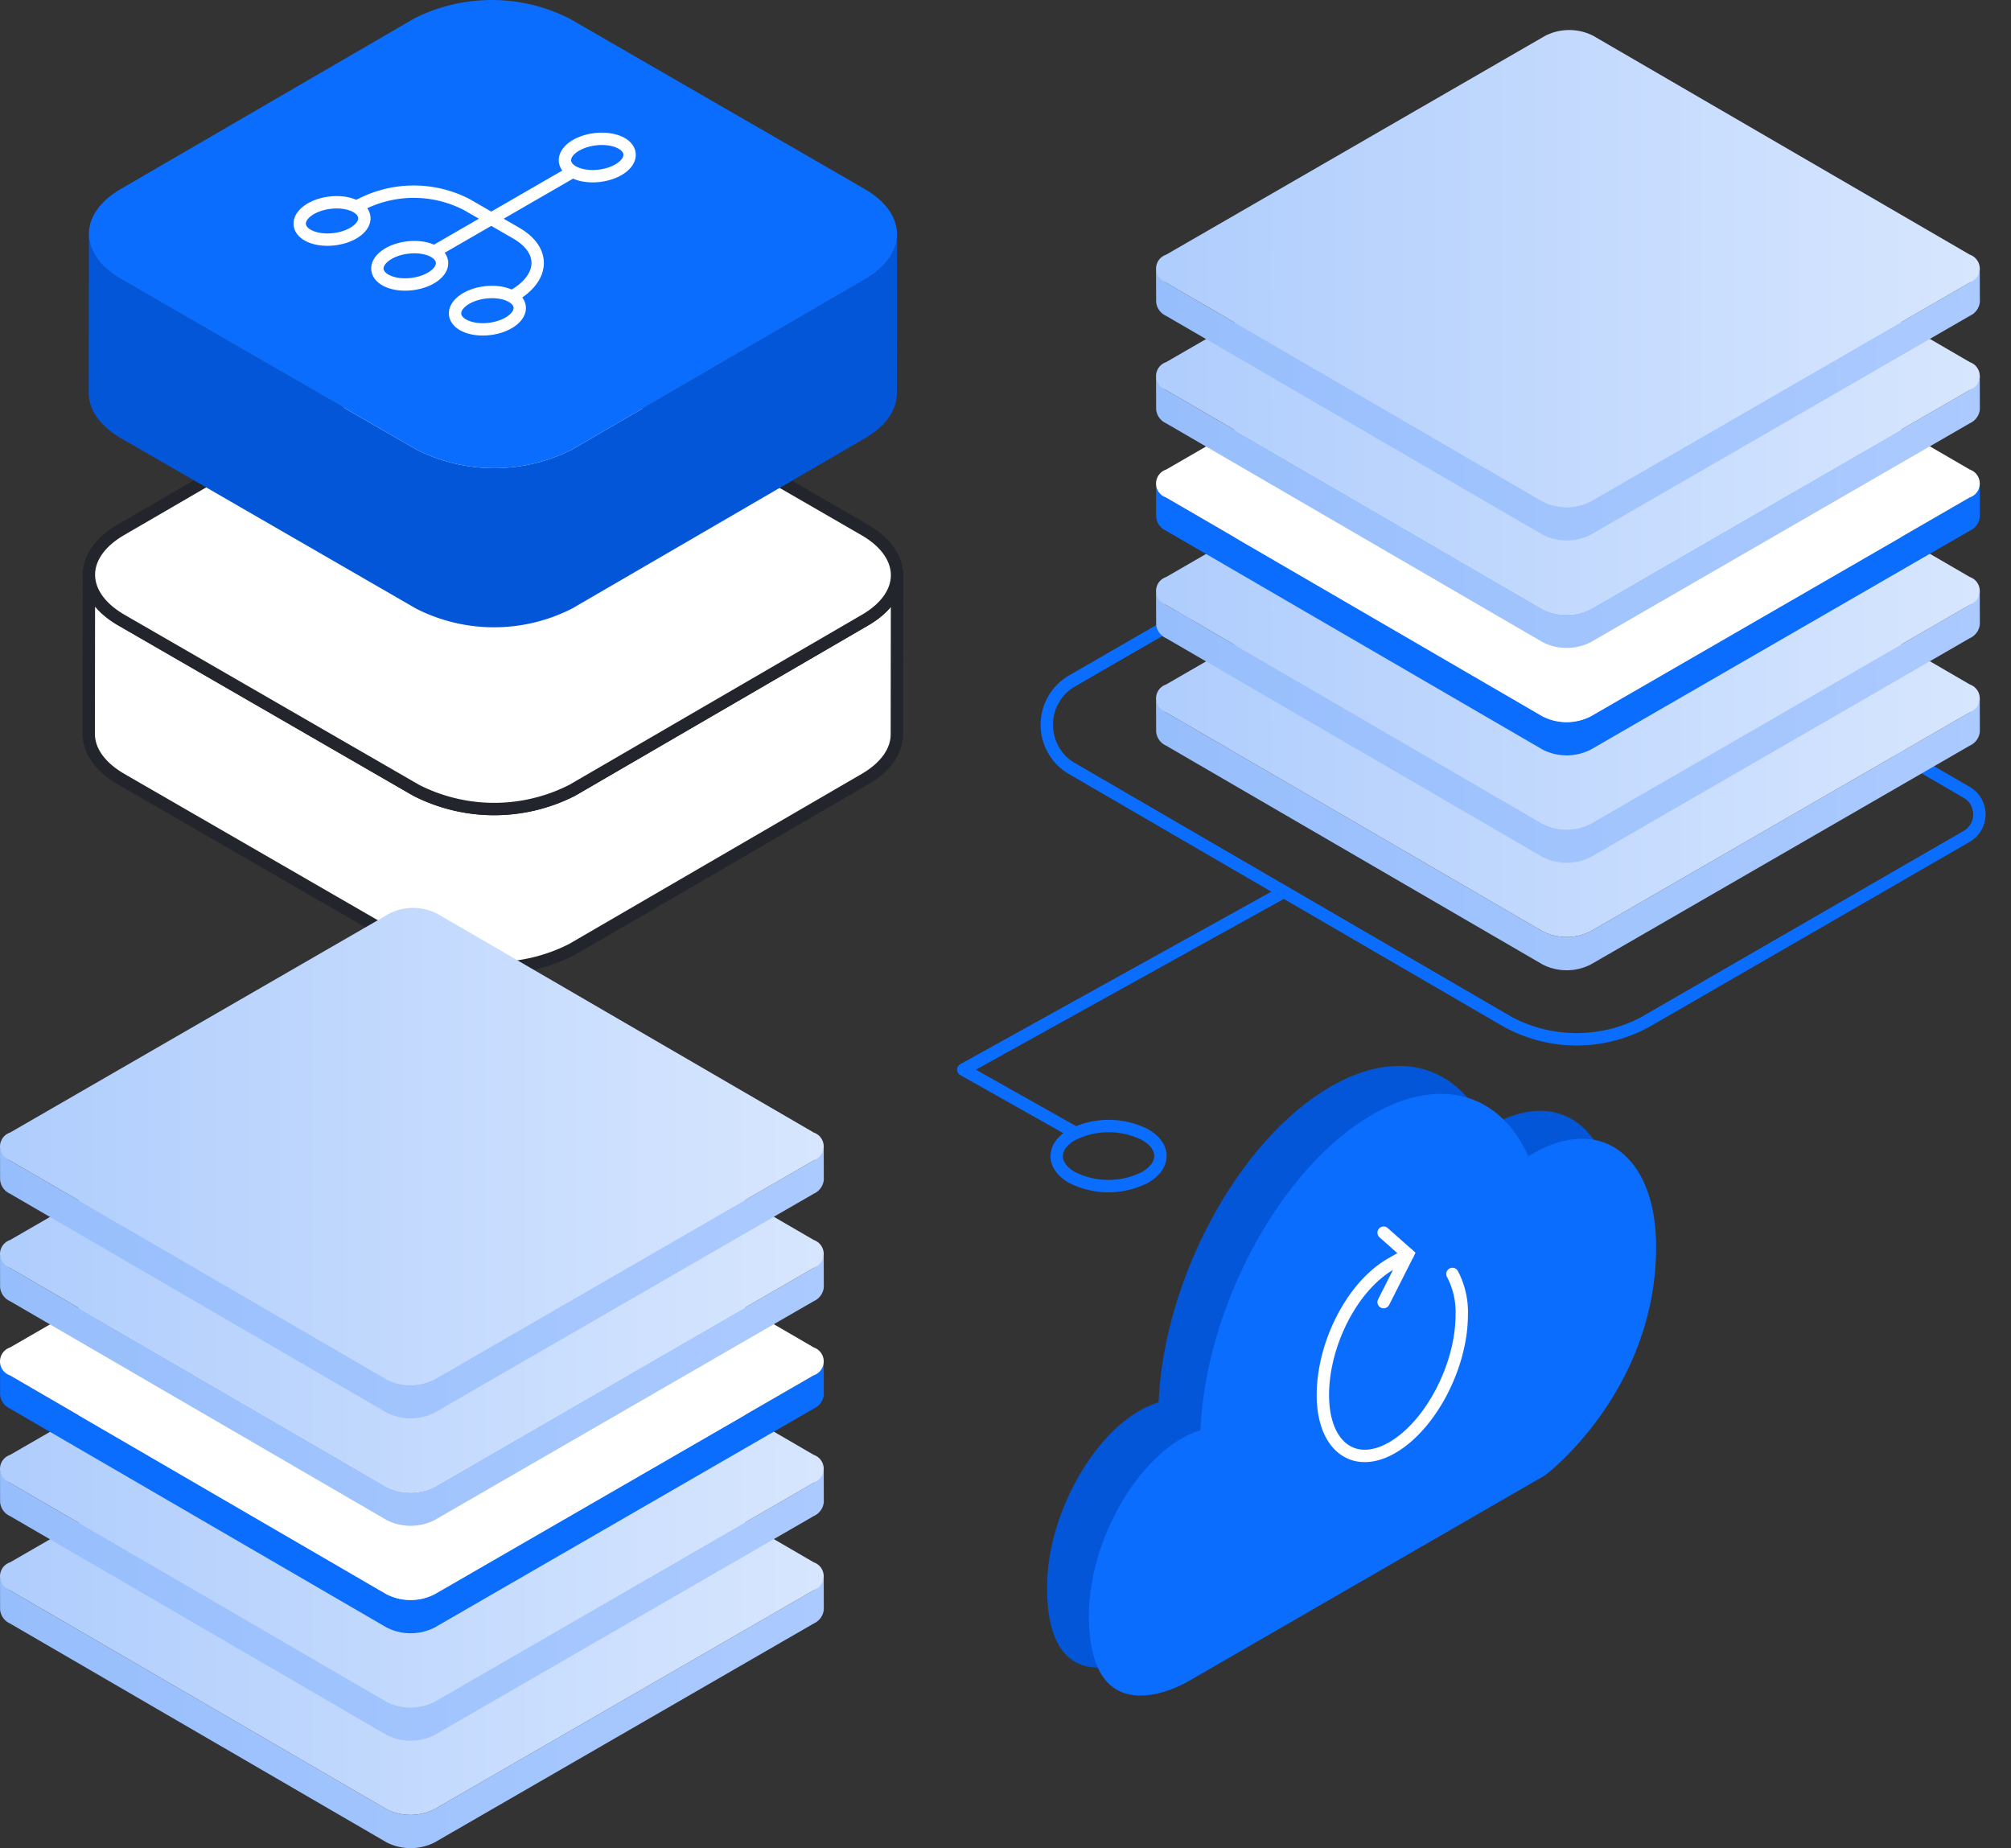
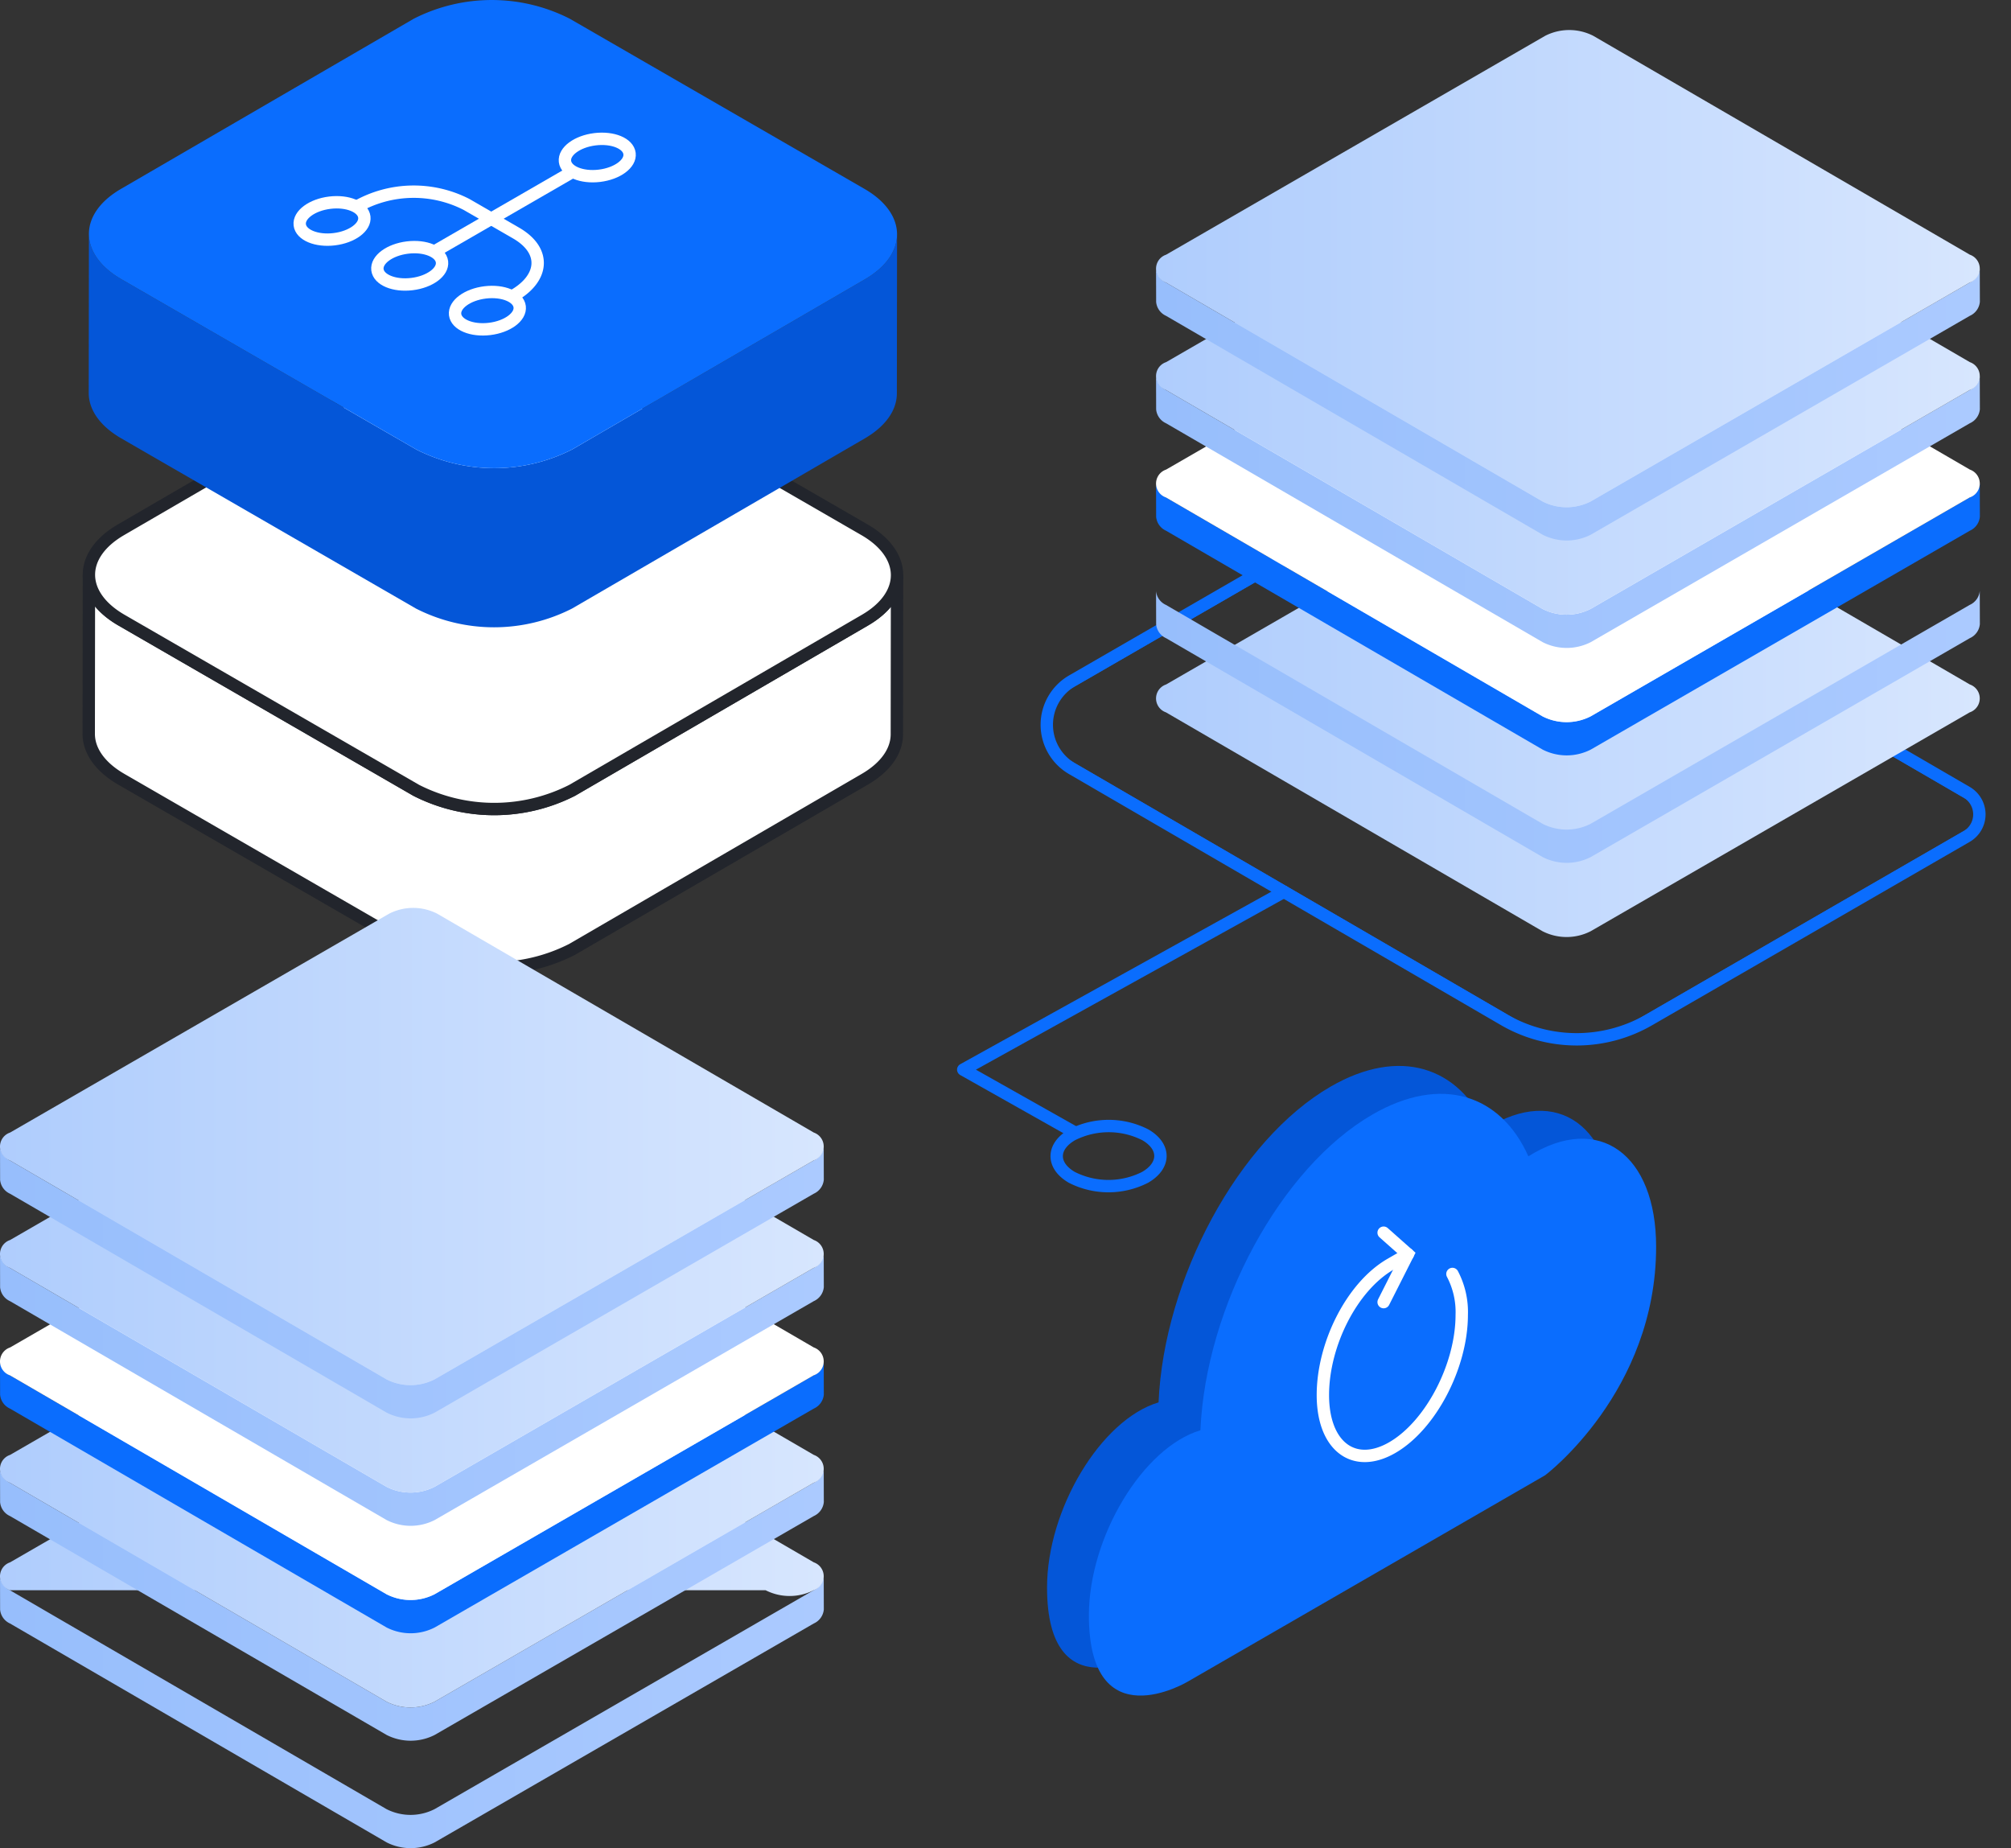
<svg xmlns="http://www.w3.org/2000/svg" xmlns:xlink="http://www.w3.org/1999/xlink" width="162.517" height="149.333" viewBox="0 0 162.517 149.333">
  <rect x="0" y="0" width="162.517" height="149.333" fill="#333333" stroke="none" />
  <defs>
    <style>.cls-1,.cls-23,.cls-24{fill:none;}.cls-1{stroke:#0a6dfe;stroke-linejoin:round;}.cls-1,.cls-23{stroke-linecap:round;}.cls-2{clip-path:url(#clip-path);}.cls-10,.cls-3{fill:#fff;}.cls-3{stroke:#22252c;}.cls-4{fill:#0456d8;}.cls-5{fill:#0a6dfe;}.cls-6{fill:url(#Nepojmenovaný_přechod_10);}.cls-7{fill:url(#Nepojmenovaný_přechod_5);}.cls-8{fill:url(#Nepojmenovaný_přechod_10-2);}.cls-9{fill:url(#Nepojmenovaný_přechod_5-2);}.cls-11{fill:url(#Nepojmenovaný_přechod_10-3);}.cls-12{fill:url(#Nepojmenovaný_přechod_5-3);}.cls-13{fill:url(#Nepojmenovaný_přechod_10-4);}.cls-14{fill:url(#Nepojmenovaný_přechod_5-4);}.cls-15{fill:url(#Nepojmenovaný_přechod_10-5);}.cls-16{fill:url(#Nepojmenovaný_přechod_5-5);}.cls-17{fill:url(#Nepojmenovaný_přechod_10-6);}.cls-18{fill:url(#Nepojmenovaný_přechod_5-6);}.cls-19{fill:url(#Nepojmenovaný_přechod_10-7);}.cls-20{fill:url(#Nepojmenovaný_přechod_5-7);}.cls-21{fill:url(#Nepojmenovaný_přechod_10-8);}.cls-22{fill:url(#Nepojmenovaný_přechod_5-8);}.cls-23,.cls-24{stroke:#fff;stroke-miterlimit:10;}</style>
    <clipPath id="clip-path">
      <path class="cls-1" d="M158.934,64.017,116.068,39.106a1.868,1.868,0,0,0-1.872-.003l-27.548,15.905a4.104,4.104,0,0,0-.01,7.103l34.903,20.283a11.69,11.69,0,0,0,11.719.017L158.929,67.591A2.066,2.066,0,0,0,158.934,64.017Z" />
    </clipPath>
    <linearGradient id="Nepojmenovaný_přechod_10" x1="93.425" y1="67.413" x2="160" y2="67.413" gradientUnits="userSpaceOnUse">
      <stop offset="0" stop-color="#97befc" />
      <stop offset="1" stop-color="#abcaff" />
    </linearGradient>
    <linearGradient id="Nepojmenovaný_přechod_5" x1="93.425" y1="56.433" x2="159.992" y2="56.433" gradientUnits="userSpaceOnUse">
      <stop offset="0" stop-color="#afcdfd" />
      <stop offset="1" stop-color="#d7e6fe" />
    </linearGradient>
    <linearGradient id="Nepojmenovaný_přechod_10-2" x1="93.425" y1="58.731" x2="160" y2="58.731" xlink:href="#Nepojmenovaný_přechod_10" />
    <linearGradient id="Nepojmenovaný_přechod_5-2" x1="93.425" y1="47.752" x2="159.992" y2="47.752" xlink:href="#Nepojmenovaný_přechod_5" />
    <linearGradient id="Nepojmenovaný_přechod_10-3" x1="93.425" y1="41.368" x2="160" y2="41.368" xlink:href="#Nepojmenovaný_přechod_10" />
    <linearGradient id="Nepojmenovaný_přechod_5-3" x1="93.425" y1="30.388" x2="159.992" y2="30.388" xlink:href="#Nepojmenovaný_přechod_5" />
    <linearGradient id="Nepojmenovaný_přechod_10-4" x1="93.425" y1="32.686" x2="160" y2="32.686" xlink:href="#Nepojmenovaný_přechod_10" />
    <linearGradient id="Nepojmenovaný_přechod_5-4" x1="93.425" y1="21.707" x2="159.992" y2="21.707" xlink:href="#Nepojmenovaný_přechod_5" />
    <linearGradient id="Nepojmenovaný_přechod_10-5" x1="0" y1="138.346" x2="66.575" y2="138.346" xlink:href="#Nepojmenovaný_přechod_10" />
    <linearGradient id="Nepojmenovaný_přechod_5-5" x1="0" y1="127.367" x2="66.568" y2="127.367" xlink:href="#Nepojmenovaný_přechod_5" />
    <linearGradient id="Nepojmenovaný_přechod_10-6" x1="0" y1="129.664" x2="66.575" y2="129.664" xlink:href="#Nepojmenovaný_přechod_10" />
    <linearGradient id="Nepojmenovaný_přechod_5-6" x1="0" y1="118.685" x2="66.568" y2="118.685" xlink:href="#Nepojmenovaný_přechod_5" />
    <linearGradient id="Nepojmenovaný_přechod_10-7" x1="0" y1="112.301" x2="66.575" y2="112.301" xlink:href="#Nepojmenovaný_přechod_10" />
    <linearGradient id="Nepojmenovaný_přechod_5-7" x1="0" y1="101.322" x2="66.568" y2="101.322" xlink:href="#Nepojmenovaný_přechod_5" />
    <linearGradient id="Nepojmenovaný_přechod_10-8" x1="0" y1="103.619" x2="66.575" y2="103.619" xlink:href="#Nepojmenovaný_přechod_10" />
    <linearGradient id="Nepojmenovaný_přechod_5-8" x1="0" y1="92.64" x2="66.568" y2="92.64" xlink:href="#Nepojmenovaný_přechod_5" />
  </defs>
  <g id="Vrstva_2" data-name="Vrstva 2">
    <g id="Vrstva_1-2" data-name="Vrstva 1">
      <g class="cls-2">
        <polyline class="cls-1" points="80.512 58.551 115.133 38.562 162.017 65.808 127.396 85.797 80.512 58.551" />
      </g>
      <path class="cls-1" d="M158.934,64.017,116.068,39.106a1.868,1.868,0,0,0-1.872-.003l-27.548,15.905a4.104,4.104,0,0,0-.01,7.103l34.903,20.283a11.69,11.69,0,0,0,11.719.017L158.929,67.591A2.066,2.066,0,0,0,158.934,64.017Z" />
      <path class="cls-1" d="M86.633,91.695a6.533,6.533,0,0,1,5.928 0c1.632.948,1.623,2.486-.019,3.434a6.532,6.532,0,0,1-5.928-0c-1.631-.948-1.623-2.485.019-3.434" />
      <path class="cls-3" d="M69.904,50.107l-23.663,13.751a13.893,13.893,0,0,1-12.606 0L9.817,50.108c-1.757-1.015-2.635-2.347-2.631-3.676L7.171,59.288c-.004,1.33.874,2.662,2.631,3.676L33.62,76.716a13.893,13.893,0,0,0,12.606-0l23.663-13.751c1.724-1.002,2.586-2.313,2.59-3.626l.015-12.857C72.49,47.795,71.627,49.106,69.904,50.107Z" />
      <path class="cls-3" d="M69.863,42.805c3.492,2.016,3.51,5.286.041,7.302l-23.663,13.751a13.893,13.893,0,0,1-12.606 0L9.817,50.108c-3.492-2.016-3.51-5.286-.041-7.302l23.663-13.751a13.893,13.893,0,0,1,12.606-0Z" />
      <path class="cls-4" d="M69.904,22.565l-23.663,13.751a13.893,13.893,0,0,1-12.606 0L9.817,22.566C8.06,21.551,7.182,20.219,7.186,18.889L7.171,31.746c-.004,1.33.874,2.662,2.631,3.676L33.62,49.174a13.893,13.893,0,0,0,12.606-0l23.663-13.751c1.724-1.002,2.586-2.313,2.59-3.626l.015-12.857C72.49,20.253,71.627,21.564,69.904,22.565Z" />
      <path class="cls-5" d="M69.863,15.263c3.492,2.016,3.51,5.286.041,7.302l-23.663,13.751a13.893,13.893,0,0,1-12.606 0L9.817,22.566c-3.492-2.016-3.51-5.286-.041-7.302l23.663-13.751a13.893,13.893,0,0,1,12.606,0Z" />
-       <path class="cls-6" d="M159.992,56.426a1.375,1.375,0,0,1-.812,1.133L128.546,75.246a4.278,4.278,0,0,1-3.886,0L94.224,57.558a1.365,1.365,0,0,1-.799-1.117l.008,2.687a1.365,1.365,0,0,0,.799,1.118l30.436,17.687a4.277,4.277,0,0,0,3.886,0L159.188,60.246a1.375,1.375,0,0,0,.812-1.133Z" />
      <path class="cls-7" d="M124.872,37.621a4.278,4.278,0,0,1,3.886,0L159.193,55.308a1.189,1.189,0,0,1-.013,2.251L128.546,75.246a4.278,4.278,0,0,1-3.886,0L94.224,57.558a1.189,1.189,0,0,1,.013-2.251Z" />
      <path class="cls-8" d="M159.992,47.744a1.375,1.375,0,0,1-.812,1.133L128.546,66.564a4.278,4.278,0,0,1-3.886,0L94.224,48.877a1.365,1.365,0,0,1-.799-1.118l.008,2.687a1.365,1.365,0,0,0,.799,1.118L124.668,69.252a4.277,4.277,0,0,0,3.886,0L159.188,51.564a1.375,1.375,0,0,0,.812-1.133Z" />
-       <path class="cls-9" d="M124.872,28.939a4.278,4.278,0,0,1,3.886 0l30.436,17.687a1.189,1.189,0,0,1-.013,2.251L128.546,66.564a4.278,4.278,0,0,1-3.886,0L94.224,48.877a1.189,1.189,0,0,1,.013-2.251Z" />
      <path class="cls-5" d="M159.992,39.062a1.375,1.375,0,0,1-.812,1.133L128.546,57.883a4.277,4.277,0,0,1-3.886,0L94.224,40.195a1.365,1.365,0,0,1-.799-1.118l.008,2.687a1.365,1.365,0,0,0,.799,1.118l30.436,17.687a4.277,4.277,0,0,0,3.886,0l30.635-17.687a1.375,1.375,0,0,0,.812-1.133Z" />
      <path class="cls-10" d="M124.872,20.257a4.277,4.277,0,0,1,3.886,0l30.436,17.687a1.189,1.189,0,0,1-.013,2.251L128.546,57.883a4.277,4.277,0,0,1-3.886,0L94.224,40.195a1.189,1.189,0,0,1,.013-2.251Z" />
      <path class="cls-11" d="M159.992,30.381a1.375,1.375,0,0,1-.812,1.133l-30.635,17.687a4.277,4.277,0,0,1-3.886,0L94.224,31.513a1.365,1.365,0,0,1-.799-1.118l.008,2.687a1.365,1.365,0,0,0,.799,1.118l30.436,17.687a4.277,4.277,0,0,0,3.886,0l30.635-17.687a1.375,1.375,0,0,0,.812-1.133Z" />
      <path class="cls-12" d="M124.872,11.576a4.277,4.277,0,0,1,3.886,0l30.436,17.687a1.189,1.189,0,0,1-.013,2.251l-30.635,17.687a4.277,4.277,0,0,1-3.886,0L94.224,31.513a1.189,1.189,0,0,1,.013-2.251Z" />
      <path class="cls-13" d="M159.992,21.699a1.375,1.375,0,0,1-.812,1.133l-30.635,17.687a4.277,4.277,0,0,1-3.886,0L94.224,22.832a1.365,1.365,0,0,1-.799-1.118l.008,2.687a1.365,1.365,0,0,0,.799,1.118l30.436,17.687a4.277,4.277,0,0,0,3.886,0l30.635-17.687a1.375,1.375,0,0,0,.812-1.133Z" />
      <path class="cls-14" d="M124.872,2.894a4.277,4.277,0,0,1,3.886,0l30.436,17.687a1.189,1.189,0,0,1-.013,2.251l-30.635,17.687a4.277,4.277,0,0,1-3.886,0L94.224,22.832A1.189,1.189,0,0,1,94.237,20.581Z" />
      <path class="cls-15" d="M66.568,127.359a1.375,1.375,0,0,1-.812,1.133L35.121,146.179a4.278,4.278,0,0,1-3.886,0L.799,128.492A1.365,1.365,0,0,1,0,127.374l.008,2.687A1.365,1.365,0,0,0,.807,131.179l30.436,17.687a4.277,4.277,0,0,0,3.886,0l30.635-17.687a1.375,1.375,0,0,0,.812-1.133Z" />
-       <path class="cls-16" d="M31.447,108.554a4.278,4.278,0,0,1,3.886,0l30.436,17.687a1.189,1.189,0,0,1-.013,2.251L35.121,146.179a4.278,4.278,0,0,1-3.886,0L.799,128.492a1.189,1.189,0,0,1,.013-2.251Z" />
+       <path class="cls-16" d="M31.447,108.554a4.278,4.278,0,0,1,3.886,0l30.436,17.687a1.189,1.189,0,0,1-.013,2.251a4.278,4.278,0,0,1-3.886,0L.799,128.492a1.189,1.189,0,0,1,.013-2.251Z" />
      <path class="cls-17" d="M66.568,118.677a1.375,1.375,0,0,1-.812,1.133L35.121,137.498a4.278,4.278,0,0,1-3.886,0L.799,119.81A1.365,1.365,0,0,1,0,118.693l.008,2.687A1.365,1.365,0,0,0,.807,122.498L31.243,140.185a4.277,4.277,0,0,0,3.886,0l30.635-17.687a1.375,1.375,0,0,0,.812-1.133Z" />
      <path class="cls-18" d="M31.447,99.872a4.278,4.278,0,0,1,3.886 0l30.436,17.687a1.189,1.189,0,0,1-.013,2.251L35.121,137.498a4.278,4.278,0,0,1-3.886,0L.799,119.81a1.189,1.189,0,0,1,.013-2.251Z" />
      <path class="cls-5" d="M66.568,109.996a1.375,1.375,0,0,1-.812,1.133L35.121,128.816a4.277,4.277,0,0,1-3.886,0L.799,111.129A1.365,1.365,0,0,1,0,110.011l.008,2.687A1.365,1.365,0,0,0,.807,113.816l30.436,17.687a4.277,4.277,0,0,0,3.886,0l30.635-17.687a1.375,1.375,0,0,0,.812-1.133Z" />
      <path class="cls-10" d="M31.447,91.191a4.277,4.277,0,0,1,3.886,0l30.436,17.687a1.189,1.189,0,0,1-.013,2.251L35.121,128.816a4.277,4.277,0,0,1-3.886,0L.799,111.129a1.189,1.189,0,0,1,.013-2.251Z" />
      <path class="cls-19" d="M66.568,101.314a1.375,1.375,0,0,1-.812,1.133l-30.635,17.687a4.277,4.277,0,0,1-3.886,0L.799,102.447A1.365,1.365,0,0,1,0,101.329l.008,2.687A1.365,1.365,0,0,0,.807,105.134l30.436,17.687a4.277,4.277,0,0,0,3.886,0l30.635-17.687a1.375,1.375,0,0,0,.812-1.133Z" />
      <path class="cls-20" d="M31.447,82.509a4.277,4.277,0,0,1,3.886,0l30.436,17.687a1.189,1.189,0,0,1-.013,2.251l-30.635,17.687a4.277,4.277,0,0,1-3.886,0L.799,102.447a1.189,1.189,0,0,1,.013-2.251Z" />
      <path class="cls-21" d="M66.568,92.632a1.375,1.375,0,0,1-.812,1.133l-30.635,17.687a4.277,4.277,0,0,1-3.886,0L.799,93.765A1.365,1.365,0,0,1,0,92.648L.008,95.335A1.365,1.365,0,0,0,.807,96.453l30.436,17.687a4.277,4.277,0,0,0,3.886,0L65.763,96.453a1.375,1.375,0,0,0,.812-1.133Z" />
      <path class="cls-22" d="M31.447,73.827a4.277,4.277,0,0,1,3.886,0l30.436,17.687a1.189,1.189,0,0,1-.013,2.251l-30.635,17.687a4.277,4.277,0,0,1-3.886,0L.799,93.765a1.189,1.189,0,0,1,.013-2.251Z" />
      <polyline class="cls-1" points="86.835 91.496 77.843 86.427 103.755 72.059" />
      <path class="cls-4" d="M130.456,98.48c0-7.432-4.603-10.885-10.323-7.303-2.237-5-7.03-6.595-12.597-3.38-7.425,4.287-13.477,15.515-13.908,25.517-4.652,1.39-9.012,8.628-9.012,14.955,0,10.124,7.972,5.363,7.972,5.363l28.9-16.685S130.456,110.211,130.456,98.48Z" />
      <path class="cls-5" d="M133.838,100.735c0-7.432-4.603-10.885-10.323-7.303-2.237-5-7.03-6.595-12.597-3.38-7.425,4.287-13.477,15.515-13.908,25.517-4.652,1.39-9.012,8.628-9.012,14.955,0,10.124,7.972,5.363,7.972,5.363l28.9-16.685S133.838,112.466,133.838,100.735Z" />
      <path class="cls-23" d="M117.377,102.938a6.595,6.595,0,0,1,.752,3.306c0,4.132-2.512,8.932-5.611,10.722-3.1,1.79-5.611-.11-5.611-4.242s2.366-8.783,5.466-10.573l1.403-.81" />
      <polyline class="cls-23" points="111.816 99.602 113.775 101.341 111.816 105.213" />
      <line class="cls-24" x1="46.29" y1="13.868" x2="35.088" y2="20.336" />
      <path class="cls-24" d="M28.811,16.712a9.346,9.346,0,0,1,8.893-.192l3.995,2.306c2.568,1.483,2.19,3.778-.333,5.134" />
      <ellipse class="cls-24" cx="26.834" cy="17.853" rx="2.628" ry="1.487" transform="translate(-1.963 3.378) rotate(-6.949)" />
      <ellipse class="cls-24" cx="33.111" cy="21.477" rx="2.628" ry="1.487" transform="translate(-2.355 4.164) rotate(-6.949)" />
      <ellipse class="cls-24" cx="48.267" cy="12.727" rx="2.628" ry="1.487" transform="translate(-1.185 5.933) rotate(-6.949)" />
      <ellipse class="cls-24" cx="39.389" cy="25.102" rx="2.628" ry="1.487" transform="translate(-2.748 4.95) rotate(-6.949)" />
    </g>
  </g>
</svg>